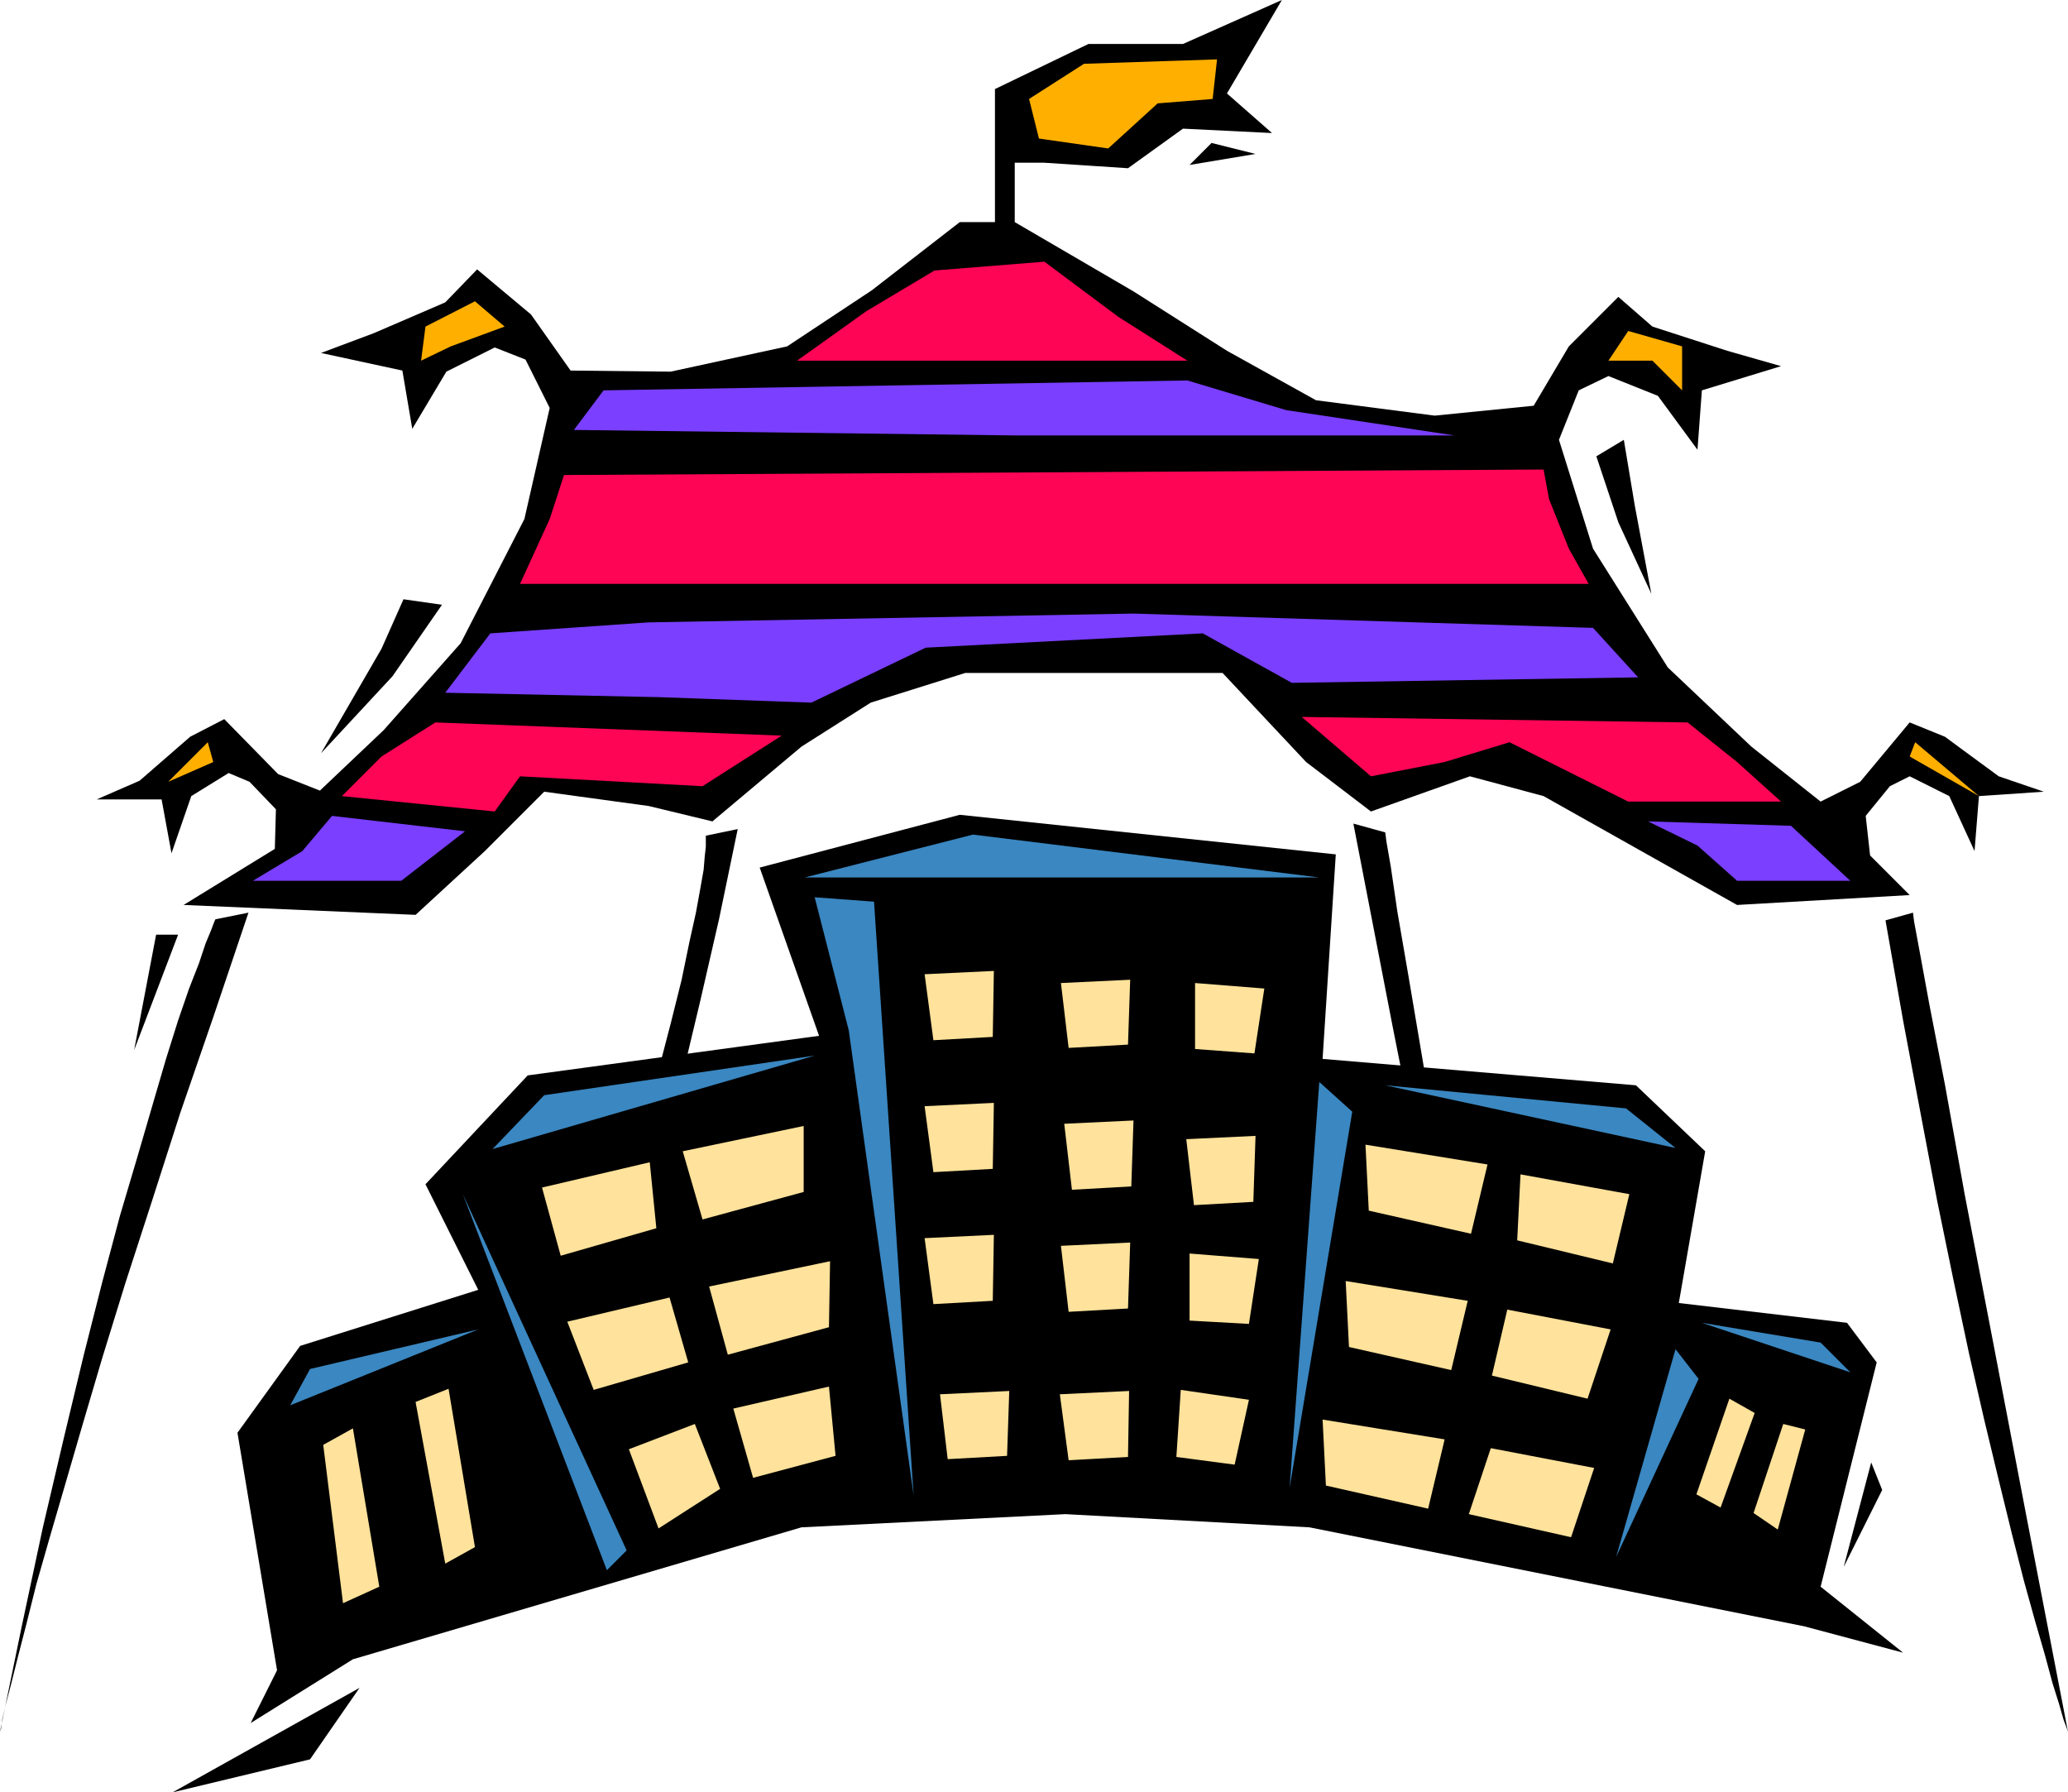
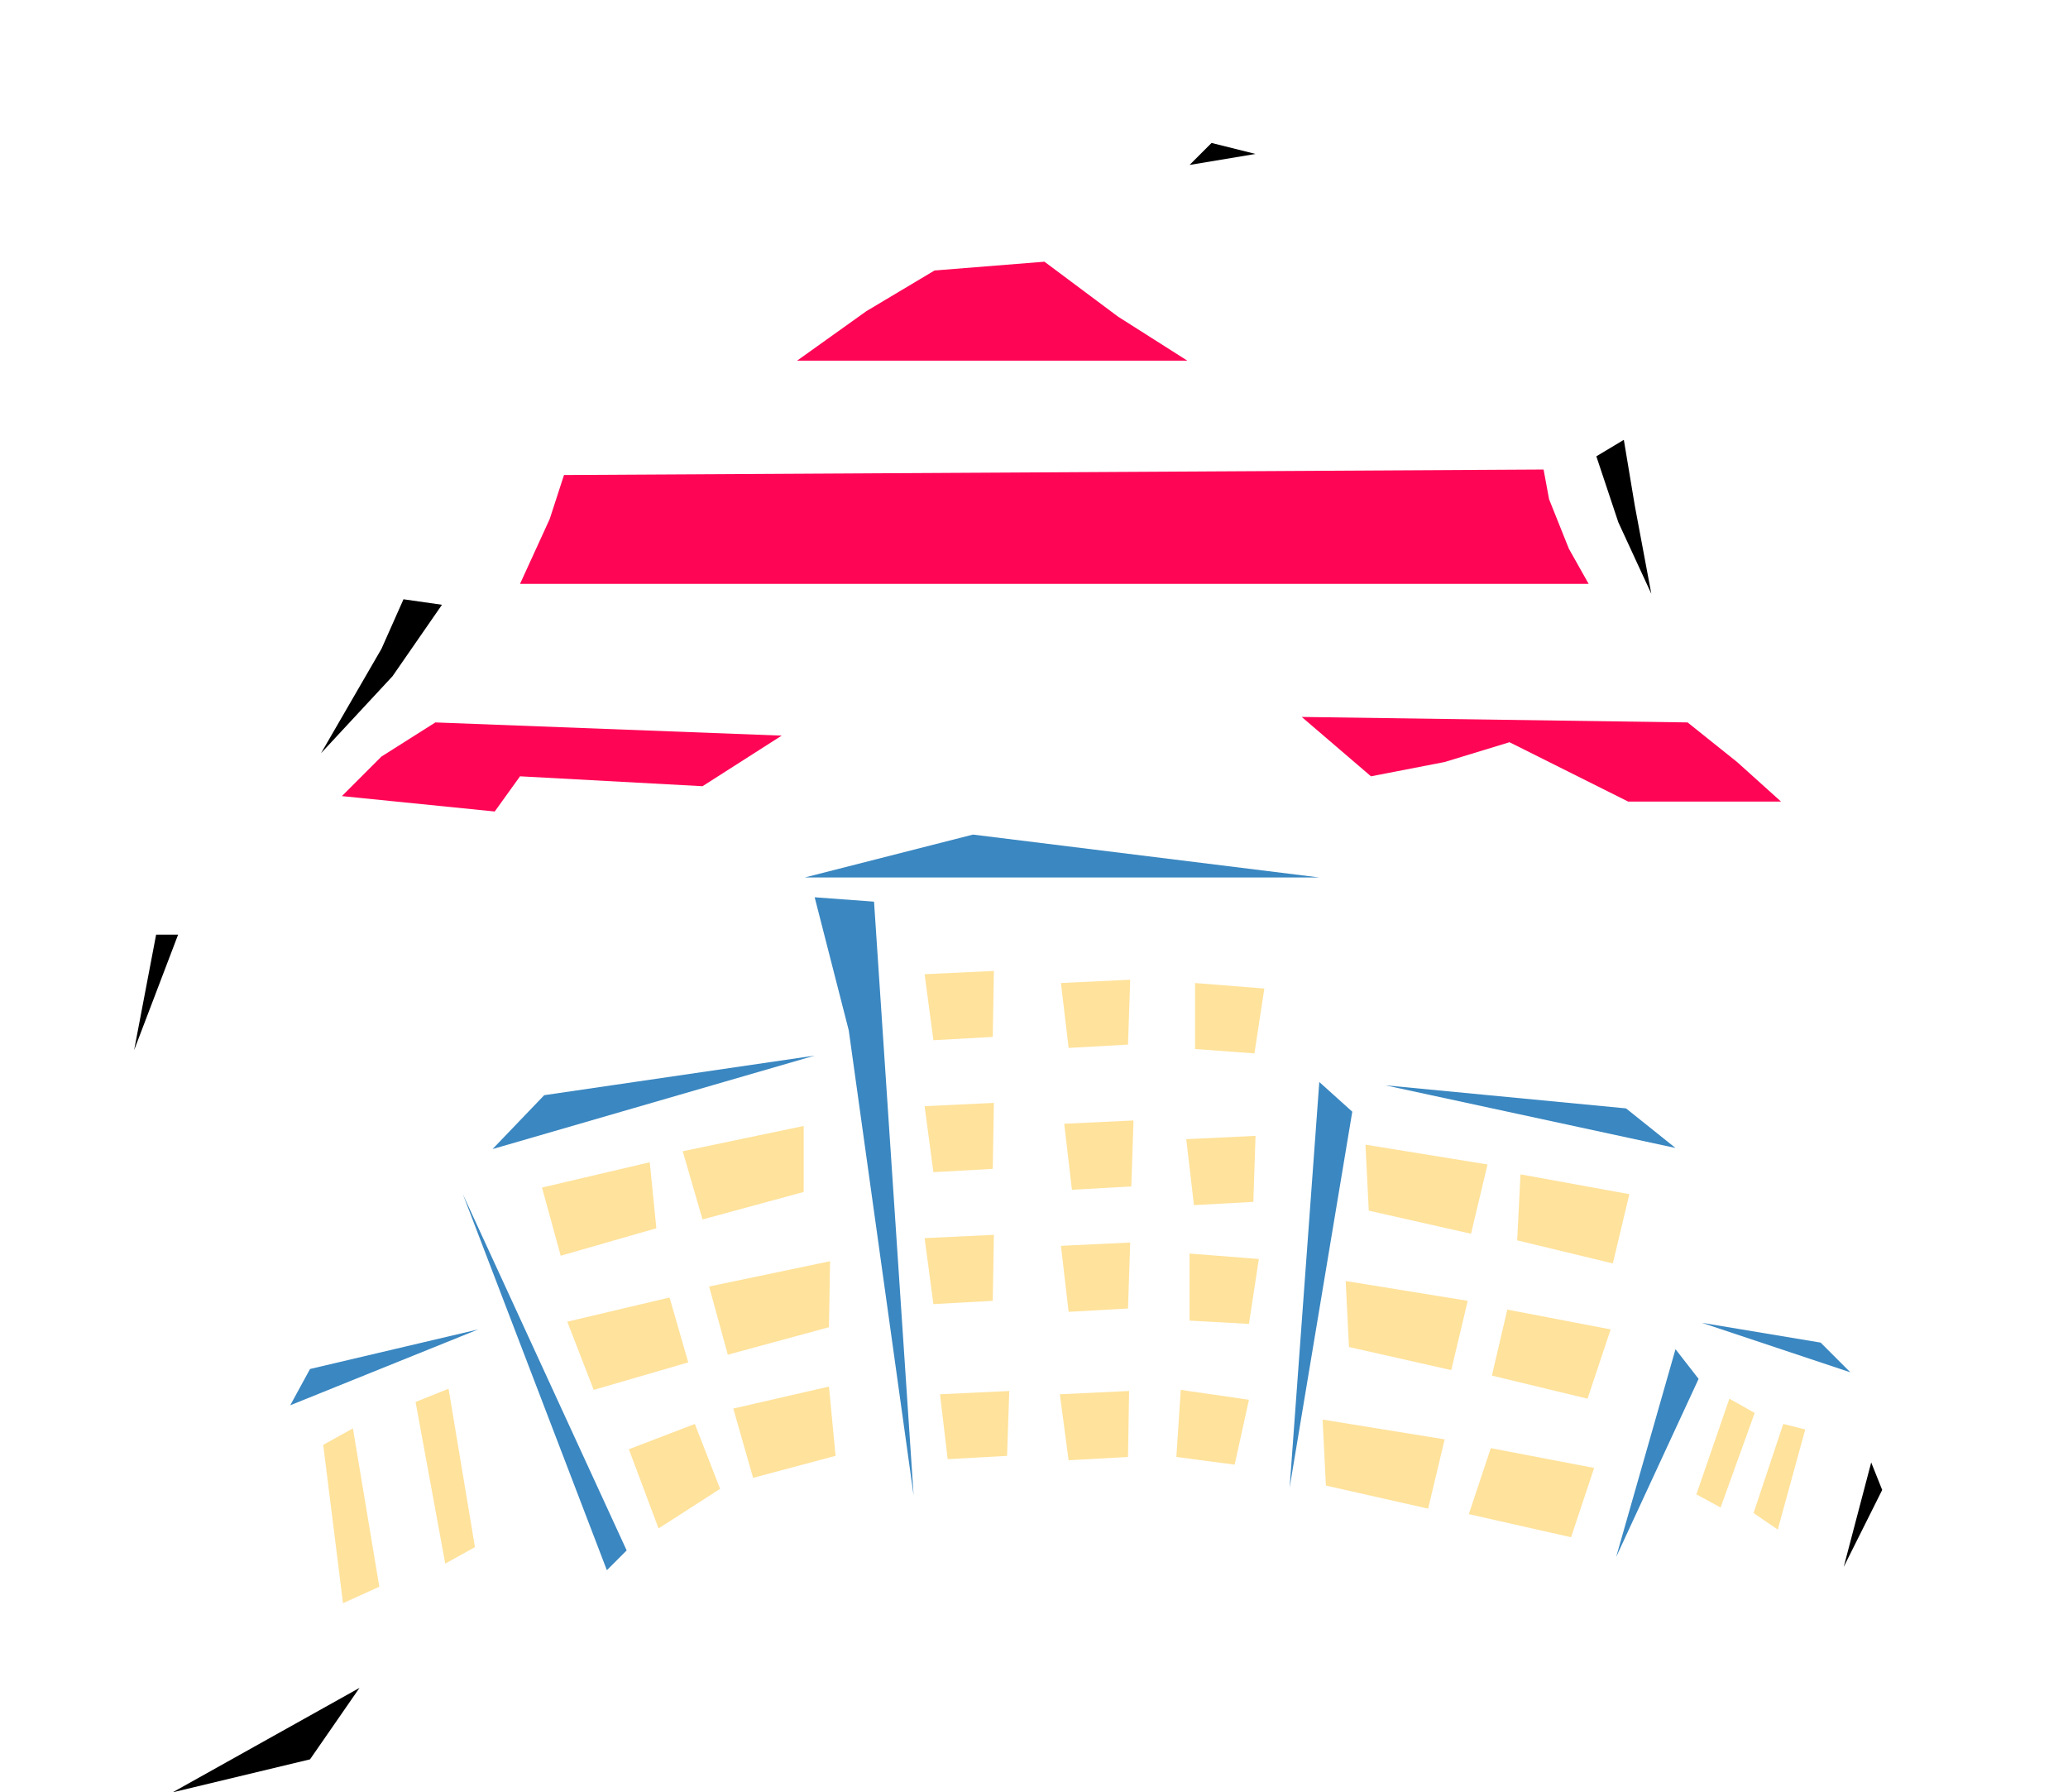
<svg xmlns="http://www.w3.org/2000/svg" width="1.881in" height="1.63in" fill-rule="evenodd" stroke-linecap="round" preserveAspectRatio="none" viewBox="0 0 1881 1630">
  <style>.pen1{stroke:none}.brush2{fill:#000}</style>
-   <path d="m1260 757 1 8 4 23 6 41 10 58 13 77 16 97 21 117 25 139-1-1-4-8-7-22-11-42-16-67-22-101-28-141-36-186 29 8zm-618 3v10l-1 9-1 12-3 17-4 22-6 27-7 34-10 40-12 46-15 55-18 62-21 71-25 81-28 90 1-2 3-4 5-9 6-12 9-16 9-21 11-25 12-31 13-36 14-41 15-48 16-54 16-60 16-67 17-74 17-82-29 6z" class="pen1 brush2" />
-   <path d="m378 832 63-58 54-54 95 13 58 14 81-68 63-40 86-27h234l76 81 59 45 90-32 67 18 176 99 157-9-36-36-4-36 22-27 18-9 36 18 23 50 4-50 59-4-41-14-49-36-32-13-45 54-36 18-63-50-76-72-68-108-31-99 18-45 27-13 45 18 36 49 4-54 72-22-49-14-68-22-31-27-45 45-32 54-90 9-108-14-81-45-85-54-108-63v-54h27l76 5 50-36 81 4-41-36 50-85-90 40h-86l-85 41v121h-32l-80 62-77 51-106 23-91-1-36-51-49-41-29 30-65 28-48 18 74 16 9 53 31-52 44-22 28 11 22 44-23 101-58 113-70 79-58 55-38-15-49-50-31 16-46 40-39 17h59l9 49 18-52 34-21 19 8 24 25-1 36-83 51 211 9zm-182 4-1 2-3 8-5 12-6 18-9 23-10 29-11 35-12 41-14 48-16 54-16 60-17 67-18 75-19 81-19 89-20 97 1-3 1-8 3-13 5-19 6-24 8-31 9-36 12-42 14-48 16-55 18-61 21-68 24-74 26-81 30-87 32-95-30 6zm1544-6 1 8 5 27 9 49 14 72 18 100 25 130 31 162 38 197-1-3-3-8-4-14-6-19-7-26-9-31-10-36-11-43-12-49-13-54-14-61-14-66-15-73-15-79-16-85-16-91 25-7z" class="pen1 brush2" />
-   <path d="m936 90 9 36 63 9 45-41 50-4 4-36-121 4-50 32zm545 211-18 27h40l27 27v-40l-49-14zM432 274l27 23-49 18-27 13 4-31 45-23zM189 675l5 18-41 18 36-36zm1553 0-5 13 63 36-58-49z" class="pen1" style="fill:#ffaf00" />
  <path d="m850 246-62 37-63 45h355l-63-40-67-50-100 8zM513 432l-13 40-27 59h972l-18-32-18-45-5-27-891 5zM311 724l139 14 23-32 166 9 72-46-315-12-49 31-36 36zm1170 5-108-54-59 18-67 13-63-54 351 5 45 36 40 36h-139z" class="pen1" style="fill:#ff0556" />
-   <path d="m549 355-27 36 401 5h400l-153-23-90-27-531 9zM446 576l-41 54 194 4 139 5 104-50 252-13 81 45 315-5-41-45-418-13-441 8-144 10zM302 742l121 14-58 45H230l45-27 27-32zm1197 5 130 4 54 50h-103l-36-32-45-22z" class="pen1" style="fill:#7a3fff" />
-   <path d="m1707 1239-27-36-153-18 24-138-63-60-285-24 12-186-342-36-182 48 54 153-265 36-93 99 48 96-162 51-57 79 36 216-24 48 93-58 408-120 240-12 222 12 450 90 90 24-75-60 51-204z" class="pen1 brush2" />
  <path d="m1573 1272 23 13-31 86-22-12 30-87zm49 23 20 5-25 91-22-15 27-81zm-380-254 3 60 93 21 15-63-111-18zm-18 124 3 60 93 21 15-63-111-18zm-21 126 3 60 93 21 15-63-111-18zm180-223-3 60 87 21 15-63-99-18zm-12 123-14 60 87 21 21-63-94-18zm-15 126-20 60 93 21 21-63-94-18zm-625-293v60l-92 25-18-62 110-23zm24 123-1 60-92 25-17-62 110-23zm-1 114 6 63-75 20-18-63 87-20zm-163-204 6 60-87 25-17-62 98-23zm18 123 17 59-86 25-24-62 93-22zm23 115 23 59-56 36-27-72 60-23zm209-409 63-3-1 60-54 3-8-60zm0 120 63-3-1 60-54 3-8-60zm0 120 63-3-1 60-54 3-8-60zm14 142 63-3-2 59-54 3-7-59zm109 0 63-3-1 60-54 3-8-60zm110-4 62 9-13 59-53-7 4-61zm8-124 63 5-9 59-54-3v-61zm-3-104 63-3-2 60-54 3-7-60zm8-142 63 5-9 59-54-4v-60zm-122 239 63-3-2 60-54 3-7-60zm3-111 63-3-2 60-54 3-7-60zm-3-128 63-3-2 59-54 3-7-59zm-587 381 30-12 24 144-27 15-27-147zm-84 39 27-15 24 144-33 15-18-144z" class="pen1" style="fill:#ffe29b" />
  <path d="m282 1245-18 33 171-69-153 36zm213-249-47 49 293-85-246 36zm390-237-153 39h468l-315-39zm594 249 45 36-264-57 219 21zm69 195 108 18 27 27-135-45zm-348-219 30 27-57 342 27-369zm324 243-54 189 75-162-21-27zM421 1086l149 324-18 18-131-342zm351-149-31-121 54 4 36 540-59-423z" class="pen1" style="fill:#3a87c1" />
  <path d="m1082 150 20-20 40 10-60 10zm370 265 20 60 30 65-15-80-10-60-25 15zM142 850h20l-40 105 20-105zm185 685-170 95 125-30 45-65zm1375-205 10 25-35 70 25-95zM367 545l35 5-45 65-65 70 55-95 20-45z" class="pen1 brush2" />
</svg>